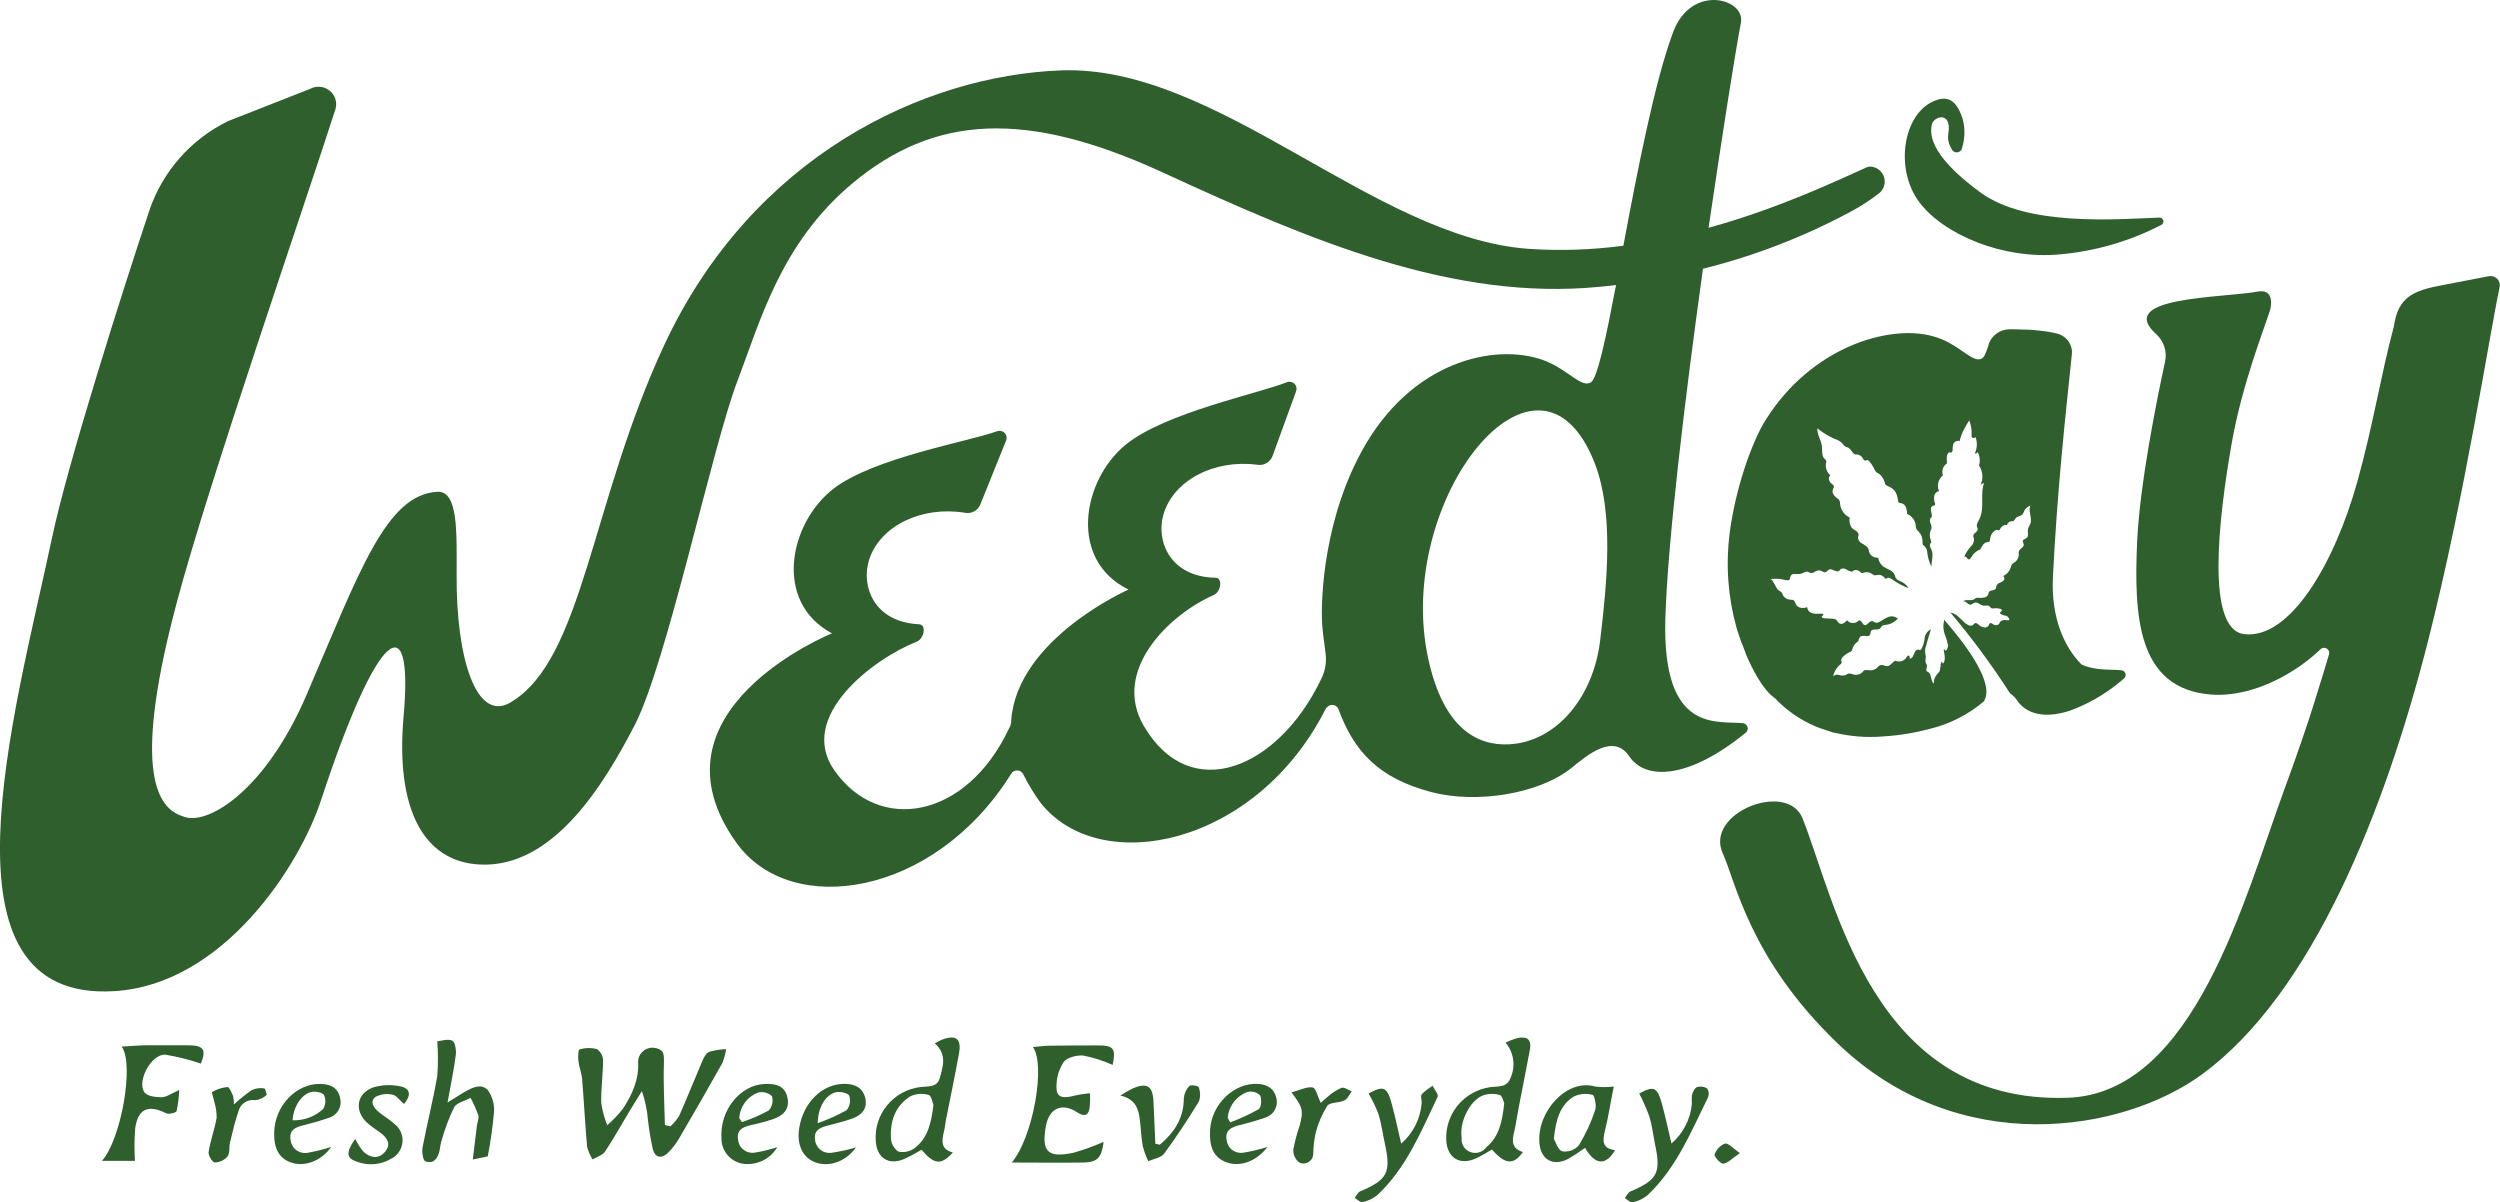
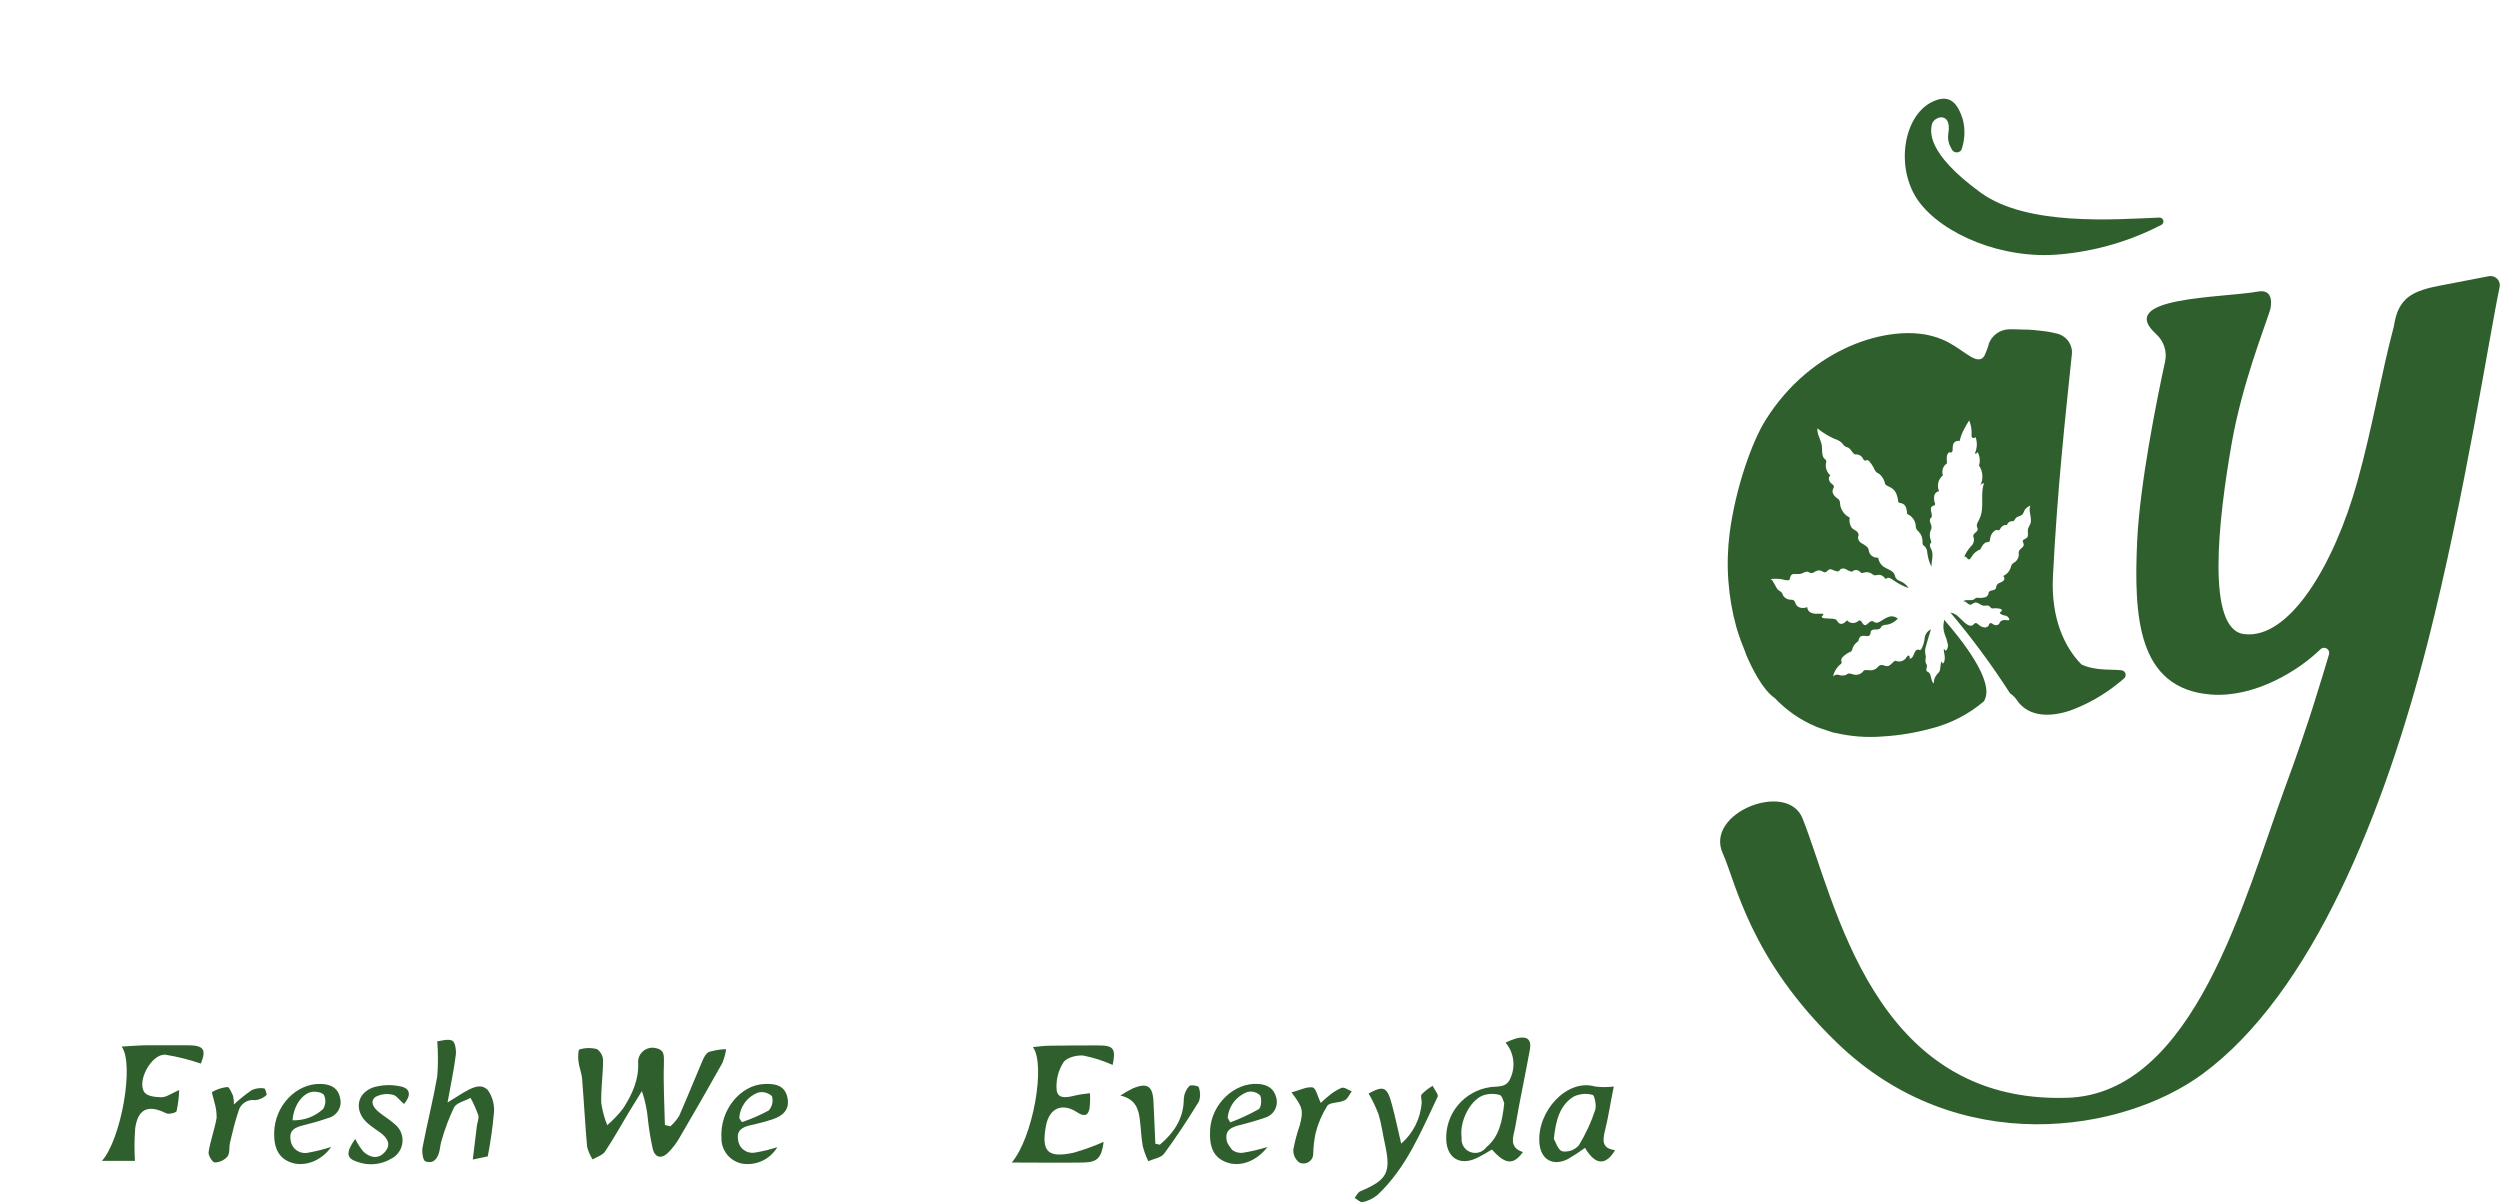
<svg xmlns="http://www.w3.org/2000/svg" width="314" height="151" viewBox="0 0 314 151" fill="none">
  <g clip-path="url(#clip0_38_3256)">
    <path d="M91.201 131.771C90.477 131.796 89.76 131.911 89.066 132.114C88.679 132.272 88.375 132.848 88.202 133.293C87.221 135.57 86.309 137.881 85.307 140.151C85.001 140.638 84.629 141.081 84.202 141.468L83.511 141.296C83.456 138.738 83.303 136.174 83.386 133.616C83.386 132.635 83.525 131.874 82.364 131.641C82.102 131.579 81.829 131.577 81.566 131.633C81.303 131.69 81.056 131.804 80.844 131.968C80.631 132.132 80.458 132.341 80.337 132.58C80.217 132.819 80.151 133.081 80.146 133.348C80.284 135.563 79.4 137.463 78.274 139.205C77.679 139.976 77.008 140.686 76.27 141.324C75.906 140.425 75.653 139.485 75.517 138.526C75.469 136.75 75.738 134.974 75.745 133.197C75.74 132.917 75.669 132.642 75.537 132.394C75.405 132.146 75.216 131.933 74.985 131.771C74.259 131.579 73.493 131.593 72.774 131.812C72.615 131.846 72.588 132.786 72.65 133.287C72.74 134.041 73.05 134.768 73.113 135.515C73.347 138.361 73.486 141.207 73.741 144.046C73.886 144.605 74.119 145.138 74.432 145.624C74.964 145.301 75.676 145.102 75.994 144.636C77.099 142.983 78.066 141.207 79.082 139.534C79.586 138.697 80.105 137.874 80.623 137.038C81.032 138.229 81.289 139.466 81.39 140.72C81.524 141.93 81.725 143.132 81.991 144.321C82.26 145.384 83.055 145.576 83.835 144.855C84.456 144.249 84.984 143.556 85.404 142.798C87.207 139.719 88.99 136.626 90.724 133.52C90.952 132.958 91.112 132.371 91.201 131.771Z" fill="#305F2E" />
    <path d="M137.92 131.305C135.917 131.305 133.913 131.305 131.909 131.339C131.219 131.339 130.528 131.442 129.733 131.51C131.371 133.739 129.733 142.874 127.08 146.014C130.231 146.014 133.132 146.062 136.062 146.014C137.865 145.973 138.349 145.418 138.618 143.415C137.387 143.959 136.12 144.417 134.825 144.787C131.578 145.473 130.776 144.643 131.371 141.406C131.785 139.191 133.388 138.457 135.295 139.705C136.152 140.275 136.677 140.158 136.843 139.218C136.92 138.584 136.939 137.943 136.898 137.305C136.331 137.387 135.765 137.429 135.212 137.559C134.245 137.785 132.925 138.162 132.725 136.997C132.595 135.753 132.89 134.502 133.561 133.444C133.934 132.841 135.247 132.491 136.076 132.58C137.34 132.836 138.573 133.23 139.751 133.753C140.173 131.702 139.876 131.298 137.92 131.305Z" fill="#305F2E" />
    <path d="M23.491 131.284C21.847 131.284 20.202 131.284 18.558 131.284C17.515 131.284 16.485 131.387 15.276 131.449C16.9 133.616 15.214 143.107 12.803 145.809H16.948C16.864 144.438 16.875 143.063 16.983 141.694C17.342 139.239 18.627 138.711 20.879 139.829C21.204 139.986 22.109 139.767 22.178 139.554C22.37 138.684 22.479 137.798 22.503 136.907C21.522 137.339 20.921 137.799 20.313 137.813C19.581 137.813 18.523 137.696 18.164 137.223C17.121 135.851 19.028 132.333 20.769 132.47C22.286 132.716 23.779 133.09 25.232 133.588C25.937 131.798 25.619 131.284 23.491 131.284Z" fill="#305F2E" />
    <path d="M190.513 130.399C190.027 130.546 189.554 130.73 189.097 130.948C189.605 131.551 189.935 132.283 190.049 133.062C190.162 133.841 190.055 134.636 189.739 135.358C189.255 136.661 188.157 136.407 187.176 136.544C185.587 136.771 184.14 137.577 183.118 138.806C182.096 140.035 181.572 141.597 181.648 143.189C181.745 145.397 183.307 146.405 185.317 145.521C186.056 145.198 186.734 144.759 187.39 144.382C189.062 146.275 190.091 146.357 191.28 144.698C189.387 144.094 190.133 142.64 190.326 141.482C190.865 138.272 191.563 135.097 192.143 131.881C192.392 130.571 191.846 130.098 190.513 130.399ZM186.664 144.115C186.44 144.418 186.121 144.639 185.757 144.742C185.392 144.846 185.004 144.827 184.652 144.689C184.3 144.55 184.004 144.299 183.81 143.976C183.617 143.652 183.537 143.274 183.583 142.901C183.286 140.933 184.571 138.306 186.188 137.614C186.882 137.353 187.643 137.322 188.357 137.525C188.696 137.621 188.841 138.396 188.931 138.581C188.682 140.899 188.274 142.798 186.664 144.108V144.115Z" fill="#305F2E" />
-     <path d="M118.229 130.612C117.95 130.745 117.678 130.891 117.414 131.051C118.969 132.422 118.437 133.952 118.036 135.399C117.69 136.626 116.564 136.421 115.611 136.53C113.963 136.73 112.458 137.557 111.412 138.836C110.365 140.115 109.859 141.746 110.001 143.388C110.153 145.445 111.617 146.385 113.517 145.589C114.298 145.26 115.023 144.801 115.749 144.417C117.366 146.289 118.195 146.378 119.68 144.753C118.091 144.341 118.298 143.244 118.568 142.078C118.685 141.639 118.713 141.18 118.803 140.707C119.349 137.922 119.943 135.138 120.447 132.34C120.793 130.427 120.081 129.906 118.229 130.612ZM114.885 144.197C114.591 144.413 114.254 144.564 113.897 144.64C113.539 144.716 113.17 144.714 112.813 144.636C112.54 144.437 112.316 144.18 112.158 143.883C112 143.586 111.912 143.257 111.901 142.922C111.783 140.789 112.467 138.869 114.353 137.689C115.072 137.358 115.888 137.3 116.647 137.525C116.986 137.614 117.117 138.498 117.241 138.793C116.965 141.043 116.537 142.935 114.885 144.197Z" fill="#305F2E" />
    <path d="M58.175 137.25C57.636 137.559 57.118 137.936 56.213 138.471C56.627 136.167 57.014 134.356 57.249 132.498C57.325 131.901 57.159 130.859 56.8 130.701C56.213 130.447 55.377 130.749 54.921 130.79C55.034 132.251 55.034 133.718 54.921 135.179C54.396 138.183 53.643 141.139 53.069 144.135C52.965 144.698 53.124 145.761 53.428 145.864C54.472 146.234 54.997 145.486 55.204 144.526C55.294 144.129 55.315 143.717 55.439 143.333C55.844 141.875 56.376 140.455 57.028 139.088C57.36 138.492 58.41 138.279 59.101 137.888C59.478 138.593 59.803 139.324 60.075 140.076C60.185 140.473 59.944 140.967 59.889 141.447C59.723 142.764 59.571 144.081 59.384 145.637L61.263 145.24C61.613 143.445 61.871 141.635 62.037 139.815C62.139 138.795 61.872 137.771 61.284 136.928C60.372 135.961 59.163 136.688 58.175 137.25Z" fill="#305F2E" />
-     <path d="M213.133 136.544C212.822 136.674 212.615 137.182 212.498 137.573C212.473 137.926 212.473 138.282 212.498 138.636C212.326 140.566 211.407 142.355 209.934 143.628C209.506 141.824 209.188 140.302 208.787 138.828C208.159 136.496 207.758 136.345 205.886 137.339C206.376 138.285 206.805 139.261 207.171 140.261C207.509 141.372 207.634 142.551 207.862 143.69C208.649 147.317 208.179 148.209 204.766 149.656C204.476 149.779 204.31 150.198 204.075 150.472C204.407 150.671 204.766 151.082 205.057 151.014C205.746 150.866 206.39 150.558 206.936 150.115C210.57 146.686 212.387 142.154 214.536 137.813C214.608 137.633 214.635 137.438 214.614 137.246C214.594 137.054 214.527 136.869 214.418 136.708C214.23 136.589 214.017 136.512 213.794 136.483C213.572 136.455 213.347 136.476 213.133 136.544Z" fill="#305F2E" />
    <path d="M178.567 137.442C178.394 137.641 178.567 138.128 178.567 138.485C178.428 140.474 177.502 142.328 175.99 143.642C175.561 141.818 175.244 140.295 174.843 138.793C174.228 136.475 173.813 136.318 171.893 137.339C172.379 138.174 172.797 139.045 173.143 139.945C173.509 141.152 173.675 142.428 173.945 143.669C174.732 147.297 174.256 148.188 170.836 149.635C170.545 149.759 170.38 150.177 170.145 150.451C170.476 150.65 170.87 151.062 171.126 150.993C171.815 150.846 172.459 150.538 173.005 150.095C176.653 146.666 178.47 142.14 180.571 137.751C180.702 137.463 180.163 136.859 179.942 136.379C179.439 136.673 178.977 137.03 178.567 137.442Z" fill="#305F2E" />
    <path d="M201.574 142.057C202.017 140.309 202.265 138.512 202.694 136.468C201.916 136.562 201.129 136.562 200.351 136.468C196.807 135.426 193.007 139.609 193.352 143.594C193.525 145.651 195.059 146.529 196.931 145.575C197.673 145.146 198.39 144.677 199.08 144.17C200.345 146.337 201.671 146.46 202.853 144.458C201.25 144.259 201.257 143.326 201.574 142.057ZM200.365 139.39C199.852 140.957 199.156 142.46 198.293 143.868C198.036 144.152 197.712 144.369 197.35 144.498C196.989 144.627 196.6 144.665 196.22 144.609C195.667 144.43 195.391 143.408 195.163 143.045C195.411 140.679 195.909 138.841 197.629 137.744C198.376 137.373 199.236 137.292 200.041 137.518C200.269 137.593 200.538 138.841 200.365 139.39Z" fill="#305F2E" />
-     <path d="M106.049 136.133C103.285 136.133 100.929 138.43 100.39 141.619C100.038 143.724 100.763 145.336 102.338 145.966C104.059 146.652 106.235 145.925 107.513 144.115C106.482 144.421 105.429 144.65 104.363 144.801C104.116 144.825 103.867 144.799 103.631 144.725C103.395 144.651 103.177 144.529 102.99 144.368C102.803 144.207 102.651 144.009 102.544 143.788C102.437 143.566 102.376 143.325 102.366 143.079C102.207 141.975 103.015 141.612 103.927 141.379C104.964 141.111 106 140.857 107.016 140.501C108.183 140.089 108.978 139.294 108.688 137.964C108.398 136.633 107.382 136.126 106.049 136.133ZM106.339 139.438C105.177 140.081 103.964 140.627 102.711 141.07C102.711 139.109 103.72 137.47 104.998 137.182C105.523 137.058 106.532 137.298 106.67 137.634C106.769 137.939 106.79 138.263 106.733 138.577C106.675 138.892 106.539 139.188 106.339 139.438Z" fill="#305F2E" />
    <path d="M96.037 136.146C92.956 136.263 90.392 139.472 90.613 142.949C90.6 143.694 90.849 144.421 91.317 145.004C91.784 145.587 92.442 145.99 93.177 146.145C94.041 146.293 94.931 146.175 95.726 145.807C96.521 145.44 97.184 144.84 97.626 144.087C96.696 144.386 95.744 144.615 94.78 144.773C94.537 144.811 94.289 144.799 94.051 144.738C93.813 144.677 93.59 144.568 93.396 144.418C93.202 144.269 93.04 144.081 92.922 143.867C92.803 143.654 92.73 143.418 92.707 143.175C92.486 141.968 93.246 141.564 94.248 141.331C95.2 141.128 96.141 140.876 97.067 140.576C98.345 140.144 99.229 139.349 98.897 137.833C98.566 136.318 97.371 136.091 96.037 136.146ZM96.541 139.479C95.469 140.065 94.345 140.554 93.184 140.94L92.852 140.432C92.891 139.733 93.132 139.06 93.546 138.494C93.961 137.927 94.53 137.491 95.187 137.237C95.495 137.153 95.82 137.15 96.129 137.227C96.439 137.304 96.724 137.458 96.956 137.675C97.049 137.986 97.061 138.314 96.989 138.63C96.918 138.946 96.766 139.238 96.548 139.479H96.541Z" fill="#305F2E" />
    <path d="M40.26 136.139C37.206 136.064 34.504 138.882 34.435 142.256C34.387 144.314 35.092 145.534 36.625 146.035C38.277 146.577 40.363 145.822 41.6 144.053C40.65 144.359 39.681 144.602 38.698 144.78C38.443 144.834 38.179 144.832 37.925 144.776C37.67 144.721 37.431 144.612 37.222 144.456C37.013 144.301 36.84 144.104 36.715 143.877C36.589 143.65 36.514 143.399 36.494 143.141C36.294 141.913 37.123 141.577 38.097 141.337C39.071 141.097 40.17 140.789 41.192 140.432C41.726 140.305 42.188 139.973 42.475 139.509C42.763 139.045 42.853 138.487 42.726 137.957C42.484 136.626 41.531 136.167 40.26 136.139ZM40.591 139.28C40.078 139.758 39.474 140.131 38.815 140.376C38.155 140.62 37.453 140.733 36.75 140.707C36.84 139.04 37.855 137.442 39.092 137.154C39.596 137.045 40.474 137.202 40.688 137.525C40.817 137.803 40.876 138.108 40.859 138.414C40.842 138.72 40.75 139.018 40.591 139.28Z" fill="#305F2E" />
-     <path d="M158.005 136.139C155.014 135.954 152.174 138.67 151.987 141.9C151.863 144.135 152.464 145.363 153.977 145.96C155.649 146.611 157.736 145.96 159.201 144.053C158.2 144.369 157.177 144.612 156.14 144.78C155.897 144.819 155.65 144.807 155.412 144.747C155.174 144.687 154.951 144.579 154.756 144.43C154.562 144.281 154.401 144.094 154.282 143.88C154.164 143.667 154.09 143.432 154.067 143.189C153.846 141.975 154.627 141.591 155.615 141.337C156.706 141.063 157.791 140.768 158.848 140.391C159.113 140.319 159.36 140.196 159.576 140.028C159.792 139.861 159.973 139.652 160.107 139.415C160.241 139.178 160.327 138.916 160.359 138.646C160.39 138.376 160.368 138.102 160.292 137.84C160.002 136.688 159.152 136.215 158.005 136.139ZM158.095 139.314C156.949 139.957 155.755 140.512 154.523 140.974L154.198 140.412C154.257 139.683 154.527 138.988 154.974 138.407C155.421 137.827 156.027 137.387 156.72 137.141C156.996 137.079 157.283 137.088 157.555 137.166C157.827 137.244 158.074 137.389 158.275 137.586C158.503 138.053 158.42 139.109 158.095 139.314Z" fill="#305F2E" />
+     <path d="M158.005 136.139C155.014 135.954 152.174 138.67 151.987 141.9C151.863 144.135 152.464 145.363 153.977 145.96C155.649 146.611 157.736 145.96 159.201 144.053C158.2 144.369 157.177 144.612 156.14 144.78C155.897 144.819 155.65 144.807 155.412 144.747C155.174 144.687 154.951 144.579 154.756 144.43C154.164 143.667 154.09 143.432 154.067 143.189C153.846 141.975 154.627 141.591 155.615 141.337C156.706 141.063 157.791 140.768 158.848 140.391C159.113 140.319 159.36 140.196 159.576 140.028C159.792 139.861 159.973 139.652 160.107 139.415C160.241 139.178 160.327 138.916 160.359 138.646C160.39 138.376 160.368 138.102 160.292 137.84C160.002 136.688 159.152 136.215 158.005 136.139ZM158.095 139.314C156.949 139.957 155.755 140.512 154.523 140.974L154.198 140.412C154.257 139.683 154.527 138.988 154.974 138.407C155.421 137.827 156.027 137.387 156.72 137.141C156.996 137.079 157.283 137.088 157.555 137.166C157.827 137.244 158.074 137.389 158.275 137.586C158.503 138.053 158.42 139.109 158.095 139.314Z" fill="#305F2E" />
    <path d="M149.376 136.4C148.973 136.834 148.73 137.389 148.685 137.977C148.685 140.487 147.455 142.263 145.679 143.772L145.113 143.655C145.037 141.9 144.954 140.144 144.878 138.389C144.795 136.386 144.083 135.934 142.239 136.722C141.714 136.987 141.204 137.28 140.712 137.6C142.529 138.012 142.971 139.171 143.144 140.48C143.303 141.632 143.323 142.812 143.531 143.957C143.7 144.606 143.931 145.238 144.222 145.843C144.912 145.541 145.824 145.425 146.204 144.91C147.773 142.791 149.217 140.576 150.592 138.327C150.788 137.741 150.774 137.106 150.55 136.53C150.523 136.379 149.542 136.215 149.376 136.4Z" fill="#305F2E" />
    <path d="M50.389 136.469C49.248 136.207 48.059 136.238 46.934 136.558C44.73 137.291 44.433 139.616 46.243 141.139C46.706 141.536 47.231 141.866 47.728 142.229C48.599 142.867 49.193 143.69 48.371 144.657C47.549 145.624 46.505 145.445 45.656 144.657C45.242 144.166 44.894 143.624 44.619 143.045C43.376 144.801 43.528 145.5 44.861 145.918C45.56 146.179 46.309 146.279 47.052 146.212C47.795 146.144 48.513 145.91 49.152 145.528C49.542 145.326 49.874 145.031 50.119 144.668C50.363 144.306 50.512 143.888 50.551 143.454C50.591 143.019 50.519 142.582 50.343 142.182C50.167 141.782 49.893 141.433 49.545 141.166C48.938 140.624 48.226 140.199 47.59 139.685C46.955 139.17 46.395 138.389 47.155 137.778C47.815 137.42 48.587 137.32 49.318 137.497C49.787 137.579 50.167 138.183 50.748 138.663C51.632 137.614 51.577 136.743 50.389 136.469Z" fill="#305F2E" />
    <path d="M168.5 136.633C167.894 136.892 167.334 137.246 166.842 137.682C166.462 137.964 166.151 138.306 165.882 138.526C165.502 137.744 165.281 136.654 164.873 136.585C164.127 136.455 163.277 136.921 162.213 137.209C163.636 139.068 163.726 139.479 163.256 141.324C162.906 142.328 162.633 143.357 162.441 144.403C162.425 144.712 162.485 145.021 162.616 145.301C162.747 145.582 162.946 145.827 163.194 146.014C163.383 146.104 163.591 146.143 163.799 146.13C164.008 146.116 164.209 146.05 164.385 145.937C164.56 145.824 164.703 145.669 164.801 145.485C164.898 145.302 164.947 145.097 164.942 144.89C164.963 144.028 165.063 143.169 165.239 142.325C165.544 141.113 166.039 139.956 166.704 138.896C167.042 138.416 168.182 138.553 168.866 138.21C169.267 138.025 169.481 137.47 169.778 137.079C169.35 136.894 168.846 136.523 168.5 136.633Z" fill="#305F2E" />
    <path d="M33.198 136.702C32.672 136.618 32.132 136.687 31.644 136.901C30.847 137.451 30.09 138.056 29.378 138.711C29.392 138.351 29.358 137.991 29.274 137.641C29.087 137.223 28.784 136.517 28.583 136.53C27.902 136.592 27.244 136.803 26.655 137.147C26.545 137.209 26.835 137.963 26.918 138.402C27.12 139.053 27.218 139.731 27.208 140.412C26.953 141.852 26.427 143.251 26.2 144.698C26.13 145.109 26.69 146.001 26.98 146.008C27.286 145.998 27.587 145.926 27.863 145.795C28.139 145.664 28.384 145.477 28.583 145.246C28.894 144.814 28.749 144.067 28.894 143.484C29.212 142.167 29.516 140.837 29.958 139.554C30.075 139.102 30.358 138.71 30.752 138.456C31.146 138.202 31.623 138.105 32.086 138.183C32.601 138.118 33.083 137.898 33.468 137.552C33.551 137.504 33.316 136.702 33.198 136.702Z" fill="#305F2E" />
-     <path d="M216.657 143.628C216.354 143.75 216.08 143.936 215.856 144.172C215.632 144.409 215.462 144.691 215.358 145C215.268 145.267 216.118 146.2 216.45 146.152C217.051 146.069 217.583 145.466 218.523 144.835C217.638 144.19 217.03 143.525 216.657 143.628Z" fill="#305F2E" />
    <path d="M312.625 34.686L306.814 35.804C303.09 36.49 301.204 37.299 300.672 40.982C299.007 47.222 298.081 53.326 296.085 60.485C293.155 70.991 287.517 80.372 281.845 79.639C277.064 79.049 278.598 65.34 280.325 55.547C281.624 48.244 284.36 41.345 285.106 38.993C285.292 38.396 285.61 36.312 283.683 36.606C279.164 37.443 265.512 37.224 270.852 42.004C271.317 42.433 271.661 42.975 271.85 43.576C272.039 44.177 272.067 44.817 271.93 45.432C270.921 50.061 268.766 60.739 268.427 67.96C268.006 77.396 268.427 86.531 277.727 87.237C283.213 87.642 288.733 84.213 291.449 81.545C291.551 81.446 291.684 81.383 291.826 81.367C291.968 81.35 292.111 81.381 292.234 81.453C292.357 81.526 292.452 81.637 292.505 81.769C292.558 81.901 292.565 82.046 292.526 82.183C291.504 85.564 290.067 90.604 286.999 98.916C281.872 112.864 275.592 137.381 259.66 137.881C235.18 138.67 230.551 113.159 226.392 102.77C224.492 98.024 214.038 102.084 216.388 107.207C218.011 110.752 219.718 120.394 230.786 131.03C245.986 145.672 266.638 142.243 276.642 134.891C290.378 124.783 299.477 102.084 304.97 80.489C309.613 62.165 312.653 42.175 313.952 36.065C313.991 35.881 313.985 35.69 313.934 35.509C313.882 35.328 313.787 35.163 313.656 35.027C313.525 34.891 313.363 34.789 313.183 34.729C313.003 34.67 312.812 34.655 312.625 34.686Z" fill="#305F2E" />
    <path d="M258.782 31.943C263.216 31.545 267.528 30.287 271.474 28.24C271.571 28.187 271.647 28.102 271.689 28.001C271.732 27.899 271.738 27.786 271.708 27.68C271.678 27.575 271.612 27.482 271.522 27.418C271.432 27.354 271.322 27.323 271.212 27.328C265.684 27.547 254.63 28.446 248.778 24.201C241.82 19.119 242.511 16.459 242.629 15.677C242.836 14.586 245.213 13.887 244.701 16.829C244.619 17.384 244.716 17.95 244.978 18.447L245.178 18.818C245.24 18.917 245.326 18.999 245.429 19.055C245.532 19.112 245.648 19.142 245.765 19.142C245.883 19.142 245.999 19.112 246.101 19.055C246.204 18.999 246.291 18.917 246.353 18.818C246.807 17.556 246.857 16.186 246.498 14.895C245.903 13.146 244.998 11.61 242.594 12.838C239.001 14.682 238.027 21.238 241.005 25.312C243.983 29.385 251.493 32.643 258.782 31.943Z" fill="#305F2E" />
-     <path d="M166.607 88.924C166.688 88.798 166.802 88.696 166.936 88.627C167.07 88.559 167.22 88.528 167.371 88.536C167.521 88.545 167.667 88.593 167.792 88.675C167.918 88.758 168.019 88.872 168.086 89.006C170.041 94.355 173.115 97.743 179.831 99.499C185.407 100.952 193.269 99.752 197.367 96.461C199.439 94.767 202.673 92.079 204.635 94.993C206.708 98.093 212.235 97.805 219.331 91.969C219.412 91.88 219.469 91.773 219.496 91.656C219.522 91.539 219.517 91.417 219.482 91.303C219.446 91.188 219.381 91.085 219.293 91.003C219.204 90.922 219.096 90.864 218.978 90.837C215.683 90.487 208.78 92.209 209.167 77.808C209.423 68.365 211.606 50.178 213.893 33.754C220.335 32.151 226.549 29.753 232.389 26.615C233.67 25.941 234.886 25.154 236.023 24.263C236.305 24.034 236.516 23.729 236.628 23.386C236.741 23.042 236.752 22.673 236.659 22.323C236.567 21.973 236.375 21.657 236.107 21.413C235.838 21.168 235.505 21.005 235.146 20.943C234.913 20.902 234.673 20.928 234.455 21.019C230.786 22.651 223.545 26.142 214.598 28.61C216.256 17.357 217.783 7.543 218.661 2.825C219.22 -0.178 212.442 -2.092 210.148 4.025C207.855 10.143 205.685 21.3 203.896 30.86C199.935 31.393 195.93 31.524 191.943 31.251C172.514 29.831 152.899 8.106 133.27 8.84C115.998 9.491 94.503 19.606 83.442 43.306C74.177 63.194 73.251 82.882 64.096 88.238C59.847 90.734 57.27 82.752 57.353 72.123C57.353 66.931 57.588 61.61 54.921 61.767C48.488 62.138 45.179 71.725 38.525 87.23C33.406 99.156 26.365 103.49 23.325 102.646C20.859 101.96 15.808 99.54 22.233 75.565C26.192 60.698 38.256 25.785 42.146 13.667C42.259 13.25 42.246 12.808 42.108 12.398C41.97 11.987 41.713 11.626 41.369 11.36C41.026 11.094 40.611 10.934 40.176 10.9C39.742 10.867 39.307 10.961 38.926 11.171L28.694 15.19L28.493 15.286C23.954 17.556 20.485 21.492 18.82 26.258C15.511 36.14 8.54 58.092 6.564 67.404C1.789 89.939 -8.706 125.894 14.357 124.488C28.003 123.665 37.586 108.852 40.329 100.486C47.466 78.761 51.943 75.874 50.692 89.98C49.663 101.542 53.138 108.222 60.261 108.585C69.444 109.051 75.835 98.6 79.725 91.064C83.787 83.157 89.466 56.089 92.617 47.86C95.436 40.502 98.013 30.627 106.974 23.104C117.338 14.401 128.855 13.743 146.094 21.684C164.921 30.366 182.609 37.813 200.904 36.023C201.595 35.962 202.286 35.88 202.977 35.797C201.706 42.456 200.635 47.496 199.826 48.018C198.686 48.765 196.987 46.543 194.299 45.412C188.633 43.039 178.076 44.795 171.589 55.698C166.262 64.696 165.868 75.188 166.061 78.397C166.137 79.645 166.386 81.017 166.496 82.135C166.638 83.262 166.423 84.405 165.882 85.406C160.534 96.502 149.535 101.179 143.676 91.201C139.53 84.144 147.02 77.088 152.436 74.742C153.355 74.351 153.632 72.575 152.644 72.561C146.978 72.465 145.175 67.967 146.115 64.668C147.358 60.314 152.505 57.68 157.86 58.366C158.283 58.451 158.722 58.377 159.093 58.157C159.463 57.938 159.738 57.589 159.864 57.18L162.814 49.081C162.861 48.923 162.863 48.756 162.82 48.598C162.777 48.439 162.691 48.296 162.57 48.183C162.45 48.071 162.3 47.994 162.138 47.961C161.976 47.928 161.808 47.941 161.653 47.997C158.199 49.41 146.267 51.831 141.347 55.883C135.903 60.382 134.182 70.346 141.741 74.05C141.741 74.05 127.729 80.222 127.004 90.508C127.016 90.849 126.924 91.186 126.741 91.475C121.394 102.866 110.38 104.765 104.784 96.735C100.093 90.035 109.62 82.773 115.148 80.592C116.067 80.222 116.412 78.459 115.424 78.404C109.759 78.144 108.114 73.604 109.158 70.319C110.539 66.019 115.783 63.537 121.131 64.394C121.549 64.492 121.989 64.431 122.364 64.225C122.74 64.018 123.024 63.68 123.162 63.276L126.389 55.273C126.442 55.117 126.449 54.949 126.411 54.788C126.373 54.628 126.29 54.481 126.172 54.365C126.054 54.249 125.906 54.168 125.744 54.131C125.582 54.093 125.413 54.102 125.256 54.155C121.732 55.452 109.752 57.481 104.694 61.377C99.118 65.69 97.094 75.599 104.494 79.549C104.494 79.549 80.498 89.253 92.541 105.917C99.367 115.36 117.359 112.604 126.969 97.242C127.045 97.093 127.163 96.969 127.308 96.885C127.453 96.8 127.62 96.76 127.789 96.768C127.957 96.776 128.119 96.832 128.256 96.93C128.392 97.027 128.497 97.162 128.558 97.318C129.156 98.514 129.849 99.66 130.631 100.747C138.065 110.347 157.929 106.281 166.6 88.842L166.607 88.924ZM200.324 58.249C202.694 64.421 201.871 73.062 200.973 80.489C200.13 87.47 195.57 93.162 189.566 93.484C185.469 93.704 181.275 91.427 179.382 82.711C175.036 62.741 193.276 39.98 200.324 58.249Z" fill="#305F2E" />
    <path d="M221.784 52.715C220.015 55.52 217.984 61.342 217.251 66.904C216.737 70.877 217.021 74.911 218.087 78.775C218.184 79.131 218.301 79.46 218.419 79.817C218.419 79.817 218.481 80.016 218.605 80.345C218.64 80.455 218.681 80.551 218.716 80.654C218.854 81.024 219.034 81.483 219.255 82.025C219.252 82.046 219.252 82.066 219.255 82.087C220.077 84.028 221.411 86.668 222.931 87.696C224.372 89.221 226.118 90.431 228.057 91.249L228.181 91.311L228.803 91.523L230.109 91.962L230.475 92.058H230.551C232.474 92.508 234.455 92.658 236.424 92.504C238.494 92.382 240.546 92.046 242.546 91.502C244.998 90.883 247.273 89.71 249.192 88.074L249.261 87.923C250.512 85.516 246.353 80.311 244.176 77.828C244.173 77.878 244.173 77.929 244.176 77.979C244.037 78.523 244.061 79.095 244.245 79.625C244.429 80.068 244.57 80.527 244.667 80.996C244.667 81.284 244.605 81.634 244.363 81.73C244.281 81.653 244.205 81.571 244.135 81.483C244.135 81.771 244.204 82.059 244.245 82.347C244.287 82.635 244.287 83.177 244.01 83.356C243.963 83.262 243.922 83.166 243.886 83.067C243.637 83.424 243.803 84.028 243.554 84.398C243.492 84.487 243.402 84.562 243.333 84.645C243.182 84.805 243.065 84.994 242.988 85.2C242.911 85.406 242.876 85.625 242.884 85.845C242.456 85.55 242.642 84.679 242.193 84.418C242.133 84.391 242.076 84.359 242.02 84.323C241.834 84.13 242.062 83.808 242.02 83.541C241.981 83.446 241.935 83.354 241.882 83.266C241.772 83.013 241.882 82.731 241.882 82.45C241.864 82.291 241.836 82.133 241.799 81.977C241.779 81.694 241.814 81.41 241.903 81.141C242.096 80.455 242.297 79.769 242.525 79.049C242.31 79.149 242.124 79.303 241.986 79.495C241.848 79.687 241.762 79.911 241.737 80.146C241.692 80.626 241.551 81.092 241.323 81.518C241.281 81.579 241.226 81.641 241.164 81.641C241.094 81.646 241.025 81.632 240.963 81.6C240.68 81.531 240.5 81.867 240.39 82.155C240.279 82.444 240.127 82.766 239.837 82.711C239.837 82.629 239.879 82.54 239.837 82.443C239.832 82.421 239.822 82.401 239.807 82.384C239.792 82.367 239.773 82.354 239.752 82.346C239.731 82.337 239.708 82.335 239.686 82.337C239.663 82.34 239.642 82.348 239.623 82.361C239.54 82.402 239.499 82.498 239.45 82.567C239.312 82.793 239.095 82.96 238.84 83.038C238.585 83.115 238.31 83.096 238.068 82.985C237.688 83.102 237.46 83.671 237.018 83.671C236.749 83.671 236.466 83.465 236.21 83.534C235.954 83.602 235.892 83.753 235.747 83.884C235.516 84.09 235.215 84.201 234.904 84.192C234.621 84.192 234.317 84.089 234.082 84.233C233.953 84.427 233.77 84.577 233.554 84.666C233.339 84.756 233.102 84.779 232.873 84.734C232.596 84.672 232.313 84.521 232.064 84.631C231.975 84.672 231.906 84.741 231.823 84.782C231.558 84.871 231.272 84.871 231.007 84.782C230.876 84.731 230.733 84.72 230.596 84.752C230.459 84.784 230.335 84.856 230.24 84.96C230.366 84.345 230.706 83.794 231.201 83.403C231.232 83.383 231.258 83.357 231.278 83.326C231.298 83.296 231.312 83.261 231.318 83.225C231.318 83.177 231.284 83.122 231.277 83.067C231.255 82.969 231.26 82.865 231.291 82.769C231.323 82.672 231.38 82.586 231.456 82.519C231.711 82.252 232.017 82.038 232.355 81.888C232.427 81.868 232.494 81.831 232.548 81.778C232.624 81.668 232.672 81.541 232.686 81.408C232.824 81.044 233.079 80.736 233.412 80.53C233.453 80.208 233.584 79.947 233.819 79.885C234.017 79.842 234.222 79.842 234.42 79.885C234.52 79.914 234.626 79.905 234.719 79.861C234.811 79.816 234.885 79.74 234.925 79.645C234.925 79.563 234.925 79.44 234.966 79.344C235.035 79.111 235.298 79.056 235.533 79.063C235.768 79.07 236.023 79.063 236.168 78.912C236.224 78.843 236.258 78.754 236.314 78.685C236.442 78.559 236.616 78.487 236.797 78.487C237.403 78.437 237.964 78.151 238.359 77.691C238.188 77.547 237.98 77.455 237.759 77.424C237.537 77.394 237.311 77.427 237.108 77.52C236.707 77.677 236.362 77.959 235.996 78.137C235.875 78.2 235.738 78.226 235.602 78.212C235.443 78.171 235.312 78.034 235.16 78.013C234.759 77.952 234.469 78.699 234.116 78.473C233.895 78.349 233.819 77.931 233.578 77.924C233.467 77.924 233.391 78.013 233.308 78.068C233.107 78.212 232.859 78.275 232.614 78.246C232.368 78.216 232.143 78.097 231.982 77.91C231.853 78.068 231.696 78.2 231.519 78.301C231.416 78.354 231.299 78.372 231.185 78.352C231.072 78.332 230.968 78.276 230.89 78.192C230.8 78.096 230.752 77.952 230.648 77.862C230.527 77.77 230.379 77.719 230.227 77.719L229.128 77.65C229.059 77.654 228.99 77.638 228.93 77.603C228.87 77.569 228.821 77.519 228.789 77.458C228.852 77.417 228.905 77.362 228.943 77.298C228.982 77.234 229.005 77.162 229.011 77.088H228.223C227.953 77.103 227.682 77.054 227.435 76.944C227.304 76.882 227.192 76.786 227.114 76.664C227.036 76.543 226.994 76.402 226.993 76.258C226.727 76.36 226.437 76.386 226.157 76.333C226.011 76.304 225.874 76.239 225.761 76.142C225.647 76.046 225.56 75.923 225.508 75.785C225.502 75.717 225.482 75.65 225.45 75.59C225.417 75.53 225.373 75.477 225.319 75.434C225.266 75.391 225.204 75.359 225.138 75.34C225.072 75.322 225.002 75.317 224.934 75.325C224.733 75.328 224.535 75.277 224.36 75.178C224.185 75.079 224.04 74.936 223.939 74.763C223.891 74.674 223.87 74.571 223.822 74.482C223.725 74.354 223.6 74.251 223.456 74.18C223.027 73.954 222.827 72.959 222.392 72.733C223.02 72.646 223.661 72.69 224.271 72.863C224.478 72.863 224.609 72.904 224.706 72.863C224.803 72.822 224.831 72.5 224.92 72.315C224.97 72.233 225.044 72.169 225.131 72.13C225.219 72.091 225.316 72.079 225.411 72.095C225.602 72.108 225.793 72.108 225.984 72.095C226.406 72.095 226.758 71.684 227.152 71.835C227.221 71.896 227.305 71.94 227.395 71.961C227.486 71.983 227.58 71.982 227.67 71.958C227.829 71.91 227.96 71.78 228.126 71.711C228.228 71.665 228.339 71.642 228.451 71.642C228.563 71.642 228.674 71.665 228.776 71.711C228.935 71.78 229.087 71.91 229.252 71.883C229.418 71.855 229.556 71.615 229.743 71.526C229.929 71.437 230.171 71.567 230.385 71.656C230.6 71.745 230.848 71.841 231.014 71.691C231.063 71.636 231.09 71.567 231.145 71.512C231.252 71.438 231.378 71.398 231.508 71.398C231.638 71.398 231.765 71.438 231.871 71.512C232.097 71.657 232.347 71.76 232.61 71.814C232.731 71.687 232.897 71.61 233.073 71.6C233.248 71.59 233.422 71.647 233.557 71.759C233.636 71.846 233.729 71.918 233.833 71.972C233.945 71.975 234.056 71.954 234.158 71.91C234.315 71.865 234.48 71.855 234.641 71.881C234.803 71.907 234.956 71.968 235.091 72.061C235.193 72.144 235.307 72.211 235.429 72.26C235.581 72.262 235.732 72.244 235.878 72.205C236.032 72.186 236.188 72.209 236.33 72.271C236.472 72.332 236.595 72.43 236.687 72.555C236.735 72.623 236.811 72.719 236.894 72.699C236.933 72.683 236.968 72.66 236.998 72.63C237.177 72.479 237.454 72.63 237.688 72.788C238.309 73.245 238.993 73.61 239.72 73.871C239.467 73.453 239.077 73.133 238.614 72.966C238.406 72.898 238.226 72.763 238.103 72.582C238.045 72.459 238.001 72.331 237.972 72.198C237.758 71.636 237.074 71.512 236.59 71.19C236.402 71.055 236.244 70.883 236.125 70.685C236.006 70.487 235.929 70.266 235.899 70.038C235.643 70.069 235.384 70.007 235.17 69.864C234.957 69.72 234.803 69.504 234.738 69.256C234.738 69.16 234.704 69.057 234.676 68.968C234.639 68.863 234.58 68.768 234.503 68.687C234.283 68.497 234.039 68.335 233.778 68.207C233.647 68.13 233.539 68.019 233.467 67.886C233.396 67.753 233.362 67.603 233.37 67.453C233.399 67.386 233.423 67.317 233.439 67.247C233.443 67.132 233.415 67.019 233.359 66.919C233.303 66.819 233.221 66.735 233.122 66.678C232.934 66.572 232.756 66.45 232.59 66.314C232.331 65.929 232.234 65.459 232.32 65.004C231.986 64.844 231.699 64.601 231.487 64.298C231.275 63.995 231.145 63.643 231.111 63.276C231.119 63.14 231.095 63.004 231.042 62.878C230.969 62.737 230.853 62.622 230.71 62.549C230.527 62.423 230.375 62.257 230.268 62.062C230.209 61.967 230.175 61.86 230.168 61.748C230.161 61.637 230.181 61.526 230.227 61.425C230.28 61.335 230.32 61.238 230.344 61.136C230.344 60.972 230.192 60.862 230.075 60.766C229.899 60.645 229.773 60.465 229.722 60.259C229.691 60.162 229.691 60.058 229.722 59.961C229.753 59.864 229.813 59.779 229.895 59.717C229.673 59.523 229.507 59.274 229.411 58.996C229.315 58.719 229.294 58.421 229.349 58.133C229.385 58.06 229.397 57.979 229.384 57.9C229.343 57.79 229.268 57.697 229.169 57.632C228.755 57.241 228.9 56.549 228.824 55.986C228.72 55.239 228.195 54.546 228.264 53.799C228.916 54.331 229.636 54.774 230.406 55.115C230.743 55.211 231.055 55.38 231.318 55.609C231.477 55.767 231.595 56 231.795 56.096C231.995 56.192 232.016 56.165 232.127 56.22C232.41 56.343 232.555 56.693 232.762 56.905C232.821 56.971 232.891 57.027 232.97 57.07C233.059 57.084 233.15 57.084 233.239 57.07C233.4 57.091 233.553 57.15 233.686 57.244C233.818 57.337 233.926 57.461 233.999 57.605V57.646C234.061 57.735 234.172 57.879 234.303 57.852C234.434 57.824 234.393 57.804 234.441 57.79C234.505 57.783 234.569 57.794 234.628 57.821C234.686 57.847 234.736 57.889 234.773 57.941C234.985 58.166 235.164 58.42 235.305 58.695C235.381 58.908 235.496 59.106 235.643 59.278C235.782 59.408 235.954 59.456 236.092 59.566C236.454 59.899 236.696 60.34 236.783 60.821C236.935 61.02 237.295 61.116 237.578 61.294C237.813 61.454 238.005 61.668 238.138 61.918C238.274 62.228 238.363 62.556 238.4 62.892C238.403 62.958 238.424 63.023 238.462 63.077C238.545 63.201 238.697 63.187 238.828 63.208C238.961 63.242 239.082 63.31 239.181 63.403C239.28 63.497 239.353 63.613 239.395 63.742C239.486 64.005 239.535 64.281 239.54 64.558C239.845 64.682 240.108 64.888 240.299 65.154C240.49 65.42 240.6 65.734 240.618 66.06C240.622 66.172 240.64 66.283 240.673 66.389C240.75 66.549 240.863 66.688 241.005 66.794C241.303 67.121 241.468 67.546 241.468 67.987C241.471 68.022 241.471 68.056 241.468 68.09C241.452 68.213 241.474 68.337 241.53 68.447C241.608 68.527 241.694 68.601 241.786 68.666C241.962 68.871 242.06 69.131 242.062 69.4C242.133 70.018 242.313 70.62 242.594 71.176C242.594 70.587 242.725 70.264 242.718 69.674C242.716 69.536 242.7 69.398 242.67 69.263C242.615 69.057 242.49 68.879 242.421 68.673C242.352 68.467 242.421 68.207 242.58 68.152C242.539 68.001 242.504 67.843 242.463 67.692C242.355 67.367 242.355 67.016 242.463 66.691C242.51 66.6 242.551 66.506 242.587 66.41C242.616 66.176 242.578 65.938 242.477 65.724C242.42 65.626 242.389 65.515 242.389 65.402C242.389 65.289 242.42 65.178 242.477 65.08C242.518 65.039 242.573 65.025 242.608 64.97C242.642 64.915 242.649 64.641 242.608 64.469C242.54 64.294 242.51 64.108 242.518 63.921C242.517 63.834 242.544 63.748 242.593 63.676C242.642 63.604 242.712 63.548 242.794 63.516C242.863 63.516 242.953 63.516 243.009 63.441C243.034 63.396 243.047 63.345 243.047 63.293C243.047 63.242 243.034 63.191 243.009 63.146C242.908 62.85 242.889 62.533 242.953 62.227C242.985 62.089 243.059 61.964 243.166 61.869C243.272 61.775 243.406 61.715 243.547 61.699C243.398 61.358 243.364 60.978 243.451 60.617C243.538 60.256 243.742 59.932 244.031 59.696C243.948 59.459 243.936 59.203 243.997 58.959C244.059 58.716 244.191 58.495 244.377 58.325C244.41 58.312 244.442 58.293 244.468 58.269C244.494 58.244 244.515 58.214 244.529 58.181C244.543 58.118 244.543 58.052 244.529 57.989C244.5 57.761 244.5 57.531 244.529 57.303C244.563 57.042 244.729 56.755 244.964 56.816C245.012 56.816 245.067 56.857 245.109 56.816C245.15 56.775 245.233 56.679 245.247 56.583C245.239 56.332 245.26 56.082 245.309 55.836C245.365 55.671 245.481 55.533 245.635 55.45C245.789 55.368 245.969 55.346 246.138 55.39C246.235 54.911 246.403 54.449 246.636 54.018C246.843 53.599 247.074 53.191 247.327 52.798C247.58 53.407 247.682 54.068 247.624 54.725C247.619 54.786 247.633 54.848 247.666 54.901C247.698 54.954 247.746 54.995 247.803 55.02C247.924 55.027 248.043 54.987 248.135 54.91C248.371 55.583 248.334 56.321 248.031 56.967C248.105 56.984 248.182 56.973 248.247 56.937C248.312 56.9 248.361 56.839 248.384 56.768C248.526 57.026 248.615 57.309 248.646 57.601C248.677 57.893 248.649 58.188 248.563 58.469C248.816 58.84 248.962 59.272 248.987 59.719C249.011 60.166 248.912 60.611 248.702 61.006C248.746 60.915 248.816 60.837 248.903 60.783C248.989 60.728 249.09 60.699 249.192 60.698C248.819 61.692 249.04 62.871 248.937 63.976C248.89 64.522 248.723 65.051 248.446 65.525C248.345 65.669 248.288 65.838 248.28 66.012C248.28 66.17 248.405 66.314 248.398 66.472C248.398 66.842 247.852 66.938 247.838 67.315C247.856 67.444 247.889 67.571 247.935 67.692C247.945 67.88 247.91 68.067 247.833 68.239C247.756 68.41 247.639 68.562 247.493 68.68C247.176 69.045 246.915 69.454 246.719 69.894C246.825 69.898 246.927 69.942 247.002 70.017C247.085 70.113 247.147 70.237 247.265 70.264C247.382 70.292 247.513 70.134 247.596 69.99C247.841 69.536 248.244 69.185 248.729 69.002C248.923 68.639 249.144 68.172 249.551 68.097C249.662 68.097 249.8 68.097 249.876 68.008C249.936 67.909 249.965 67.794 249.959 67.679C249.977 67.474 250.039 67.275 250.142 67.097C250.245 66.918 250.385 66.763 250.553 66.643C250.595 66.609 250.644 66.584 250.696 66.569C250.749 66.555 250.804 66.552 250.857 66.561C250.907 66.582 250.958 66.6 251.009 66.616C251.147 66.616 251.21 66.458 251.279 66.335C251.353 66.196 251.468 66.083 251.609 66.012C251.75 65.941 251.91 65.915 252.066 65.937C252.106 65.813 252.18 65.702 252.28 65.619C252.381 65.535 252.503 65.481 252.633 65.464C252.704 65.474 252.776 65.474 252.847 65.464C253.013 65.402 253.061 65.21 253.179 65.08C253.407 64.812 253.87 64.84 254.056 64.565C254.145 64.412 254.221 64.251 254.284 64.085C254.458 63.815 254.718 63.609 255.023 63.502C254.706 64.092 255.265 65.066 255.023 65.772C254.903 65.994 254.797 66.223 254.706 66.458C254.643 66.808 254.823 67.267 254.595 67.514C254.367 67.761 254.07 67.713 254.063 67.967C254.063 68.097 254.153 68.207 254.181 68.344C254.257 68.762 253.614 68.893 253.559 69.318C253.545 69.441 253.545 69.565 253.559 69.688C253.548 69.897 253.483 70.099 253.371 70.276C253.258 70.453 253.102 70.597 252.916 70.696C252.82 70.756 252.737 70.835 252.674 70.929C252.619 71.025 252.58 71.13 252.557 71.238C252.49 71.481 252.37 71.705 252.205 71.896C252.04 72.087 251.835 72.239 251.603 72.342C251.645 72.377 251.68 72.42 251.705 72.468C251.73 72.516 251.746 72.569 251.75 72.624C251.755 72.678 251.748 72.732 251.731 72.784C251.715 72.836 251.688 72.884 251.652 72.925C251.505 73.049 251.336 73.144 251.154 73.206C251.062 73.239 250.979 73.291 250.908 73.358C250.838 73.425 250.783 73.507 250.747 73.597C250.735 73.696 250.717 73.795 250.691 73.892C250.533 74.242 249.911 74.05 249.773 74.42C249.754 74.497 249.74 74.575 249.731 74.653C249.691 74.754 249.626 74.842 249.541 74.909C249.456 74.977 249.355 75.021 249.247 75.037C248.997 75.1 248.737 75.119 248.481 75.092C248.39 75.071 248.295 75.071 248.204 75.092C248.108 75.141 248.02 75.203 247.942 75.277C247.52 75.538 246.843 75.188 246.56 75.558C246.657 75.469 246.843 75.558 246.974 75.661C247.106 75.764 247.285 75.949 247.465 75.956C247.645 75.963 247.817 75.75 248.018 75.689C248.405 75.586 248.764 76.038 249.158 76.079C249.42 76.079 249.724 75.977 249.925 76.182C249.964 76.244 250.01 76.302 250.063 76.354C250.131 76.403 250.214 76.427 250.298 76.422C250.64 76.368 250.99 76.394 251.32 76.498C251.349 76.511 251.374 76.53 251.394 76.553C251.415 76.577 251.429 76.605 251.438 76.635C251.472 76.806 251.154 76.847 251.182 77.019C251.361 77.187 251.593 77.291 251.838 77.314C251.962 77.331 252.077 77.384 252.17 77.465C252.264 77.547 252.331 77.654 252.363 77.773C252.368 77.784 252.371 77.796 252.371 77.808C252.371 77.82 252.368 77.831 252.363 77.842C252.329 77.924 252.232 77.917 252.163 77.91C251.959 77.86 251.745 77.86 251.541 77.91C251.436 77.93 251.339 77.98 251.263 78.055C251.187 78.129 251.134 78.225 251.113 78.329C251.036 78.423 250.929 78.489 250.81 78.515C250.691 78.541 250.566 78.526 250.457 78.473C250.27 78.37 250.063 78.164 249.918 78.301C249.773 78.439 249.842 78.432 249.807 78.5C249.758 78.61 249.672 78.7 249.564 78.755C249.456 78.81 249.332 78.827 249.213 78.802C248.953 78.763 248.712 78.646 248.522 78.466C248.391 78.349 248.225 78.205 248.08 78.267C247.935 78.329 247.914 78.404 247.824 78.487C247.589 78.699 247.216 78.555 246.94 78.349C246.663 78.144 246.29 77.732 245.952 77.437C245.685 77.174 245.342 76.999 244.971 76.937C247.69 80.156 250.194 83.549 252.467 87.093C252.825 87.323 253.129 87.627 253.358 87.984C254.526 89.706 256.848 90.282 259.957 89.267C262.185 88.458 264.26 87.28 266.092 85.783C266.32 85.591 266.562 85.413 266.783 85.214C266.869 85.139 266.931 85.041 266.963 84.932C266.994 84.822 266.993 84.706 266.959 84.598C266.926 84.489 266.861 84.392 266.773 84.319C266.686 84.246 266.579 84.199 266.465 84.185C265.139 84.041 263.19 84.275 261.435 83.458C259.328 81.332 257.587 77.684 257.849 72.424C258.409 61.328 259.369 52.743 260.226 44.493C260.247 44.315 260.247 44.136 260.226 43.958C260.161 43.471 259.951 43.015 259.622 42.648C259.293 42.282 258.861 42.021 258.381 41.901C258.271 41.901 258.146 41.839 258.022 41.818L257.87 41.784C257.684 41.736 257.476 41.709 257.262 41.667L256.93 41.62C256.842 41.601 256.752 41.589 256.661 41.585C256.545 41.564 256.427 41.55 256.309 41.544C255.825 41.489 255.307 41.434 254.74 41.4H254.305C253.918 41.4 253.503 41.366 253.089 41.359H252.308C251.749 41.381 251.21 41.569 250.76 41.897C250.309 42.226 249.968 42.681 249.779 43.204C249.777 43.229 249.777 43.254 249.779 43.279C249.68 43.617 249.56 43.949 249.42 44.273C249.403 44.336 249.378 44.396 249.344 44.452C249.328 44.494 249.31 44.535 249.289 44.575C249.289 44.616 249.289 44.657 249.234 44.678C249.216 44.712 249.195 44.744 249.171 44.774C249.16 44.802 249.143 44.827 249.123 44.849C249.099 44.88 249.071 44.908 249.04 44.932C249.023 44.96 248.999 44.983 248.971 45C247.921 45.686 246.373 43.629 243.9 42.621C243.492 42.447 243.072 42.305 242.642 42.196C237.239 40.762 227.553 43.547 221.784 52.715Z" fill="#305F2E" />
  </g>
  <defs>
    <clipPath id="clip0_38_3256">
      <rect width="314" height="151" fill="white" />
    </clipPath>
  </defs>
</svg>